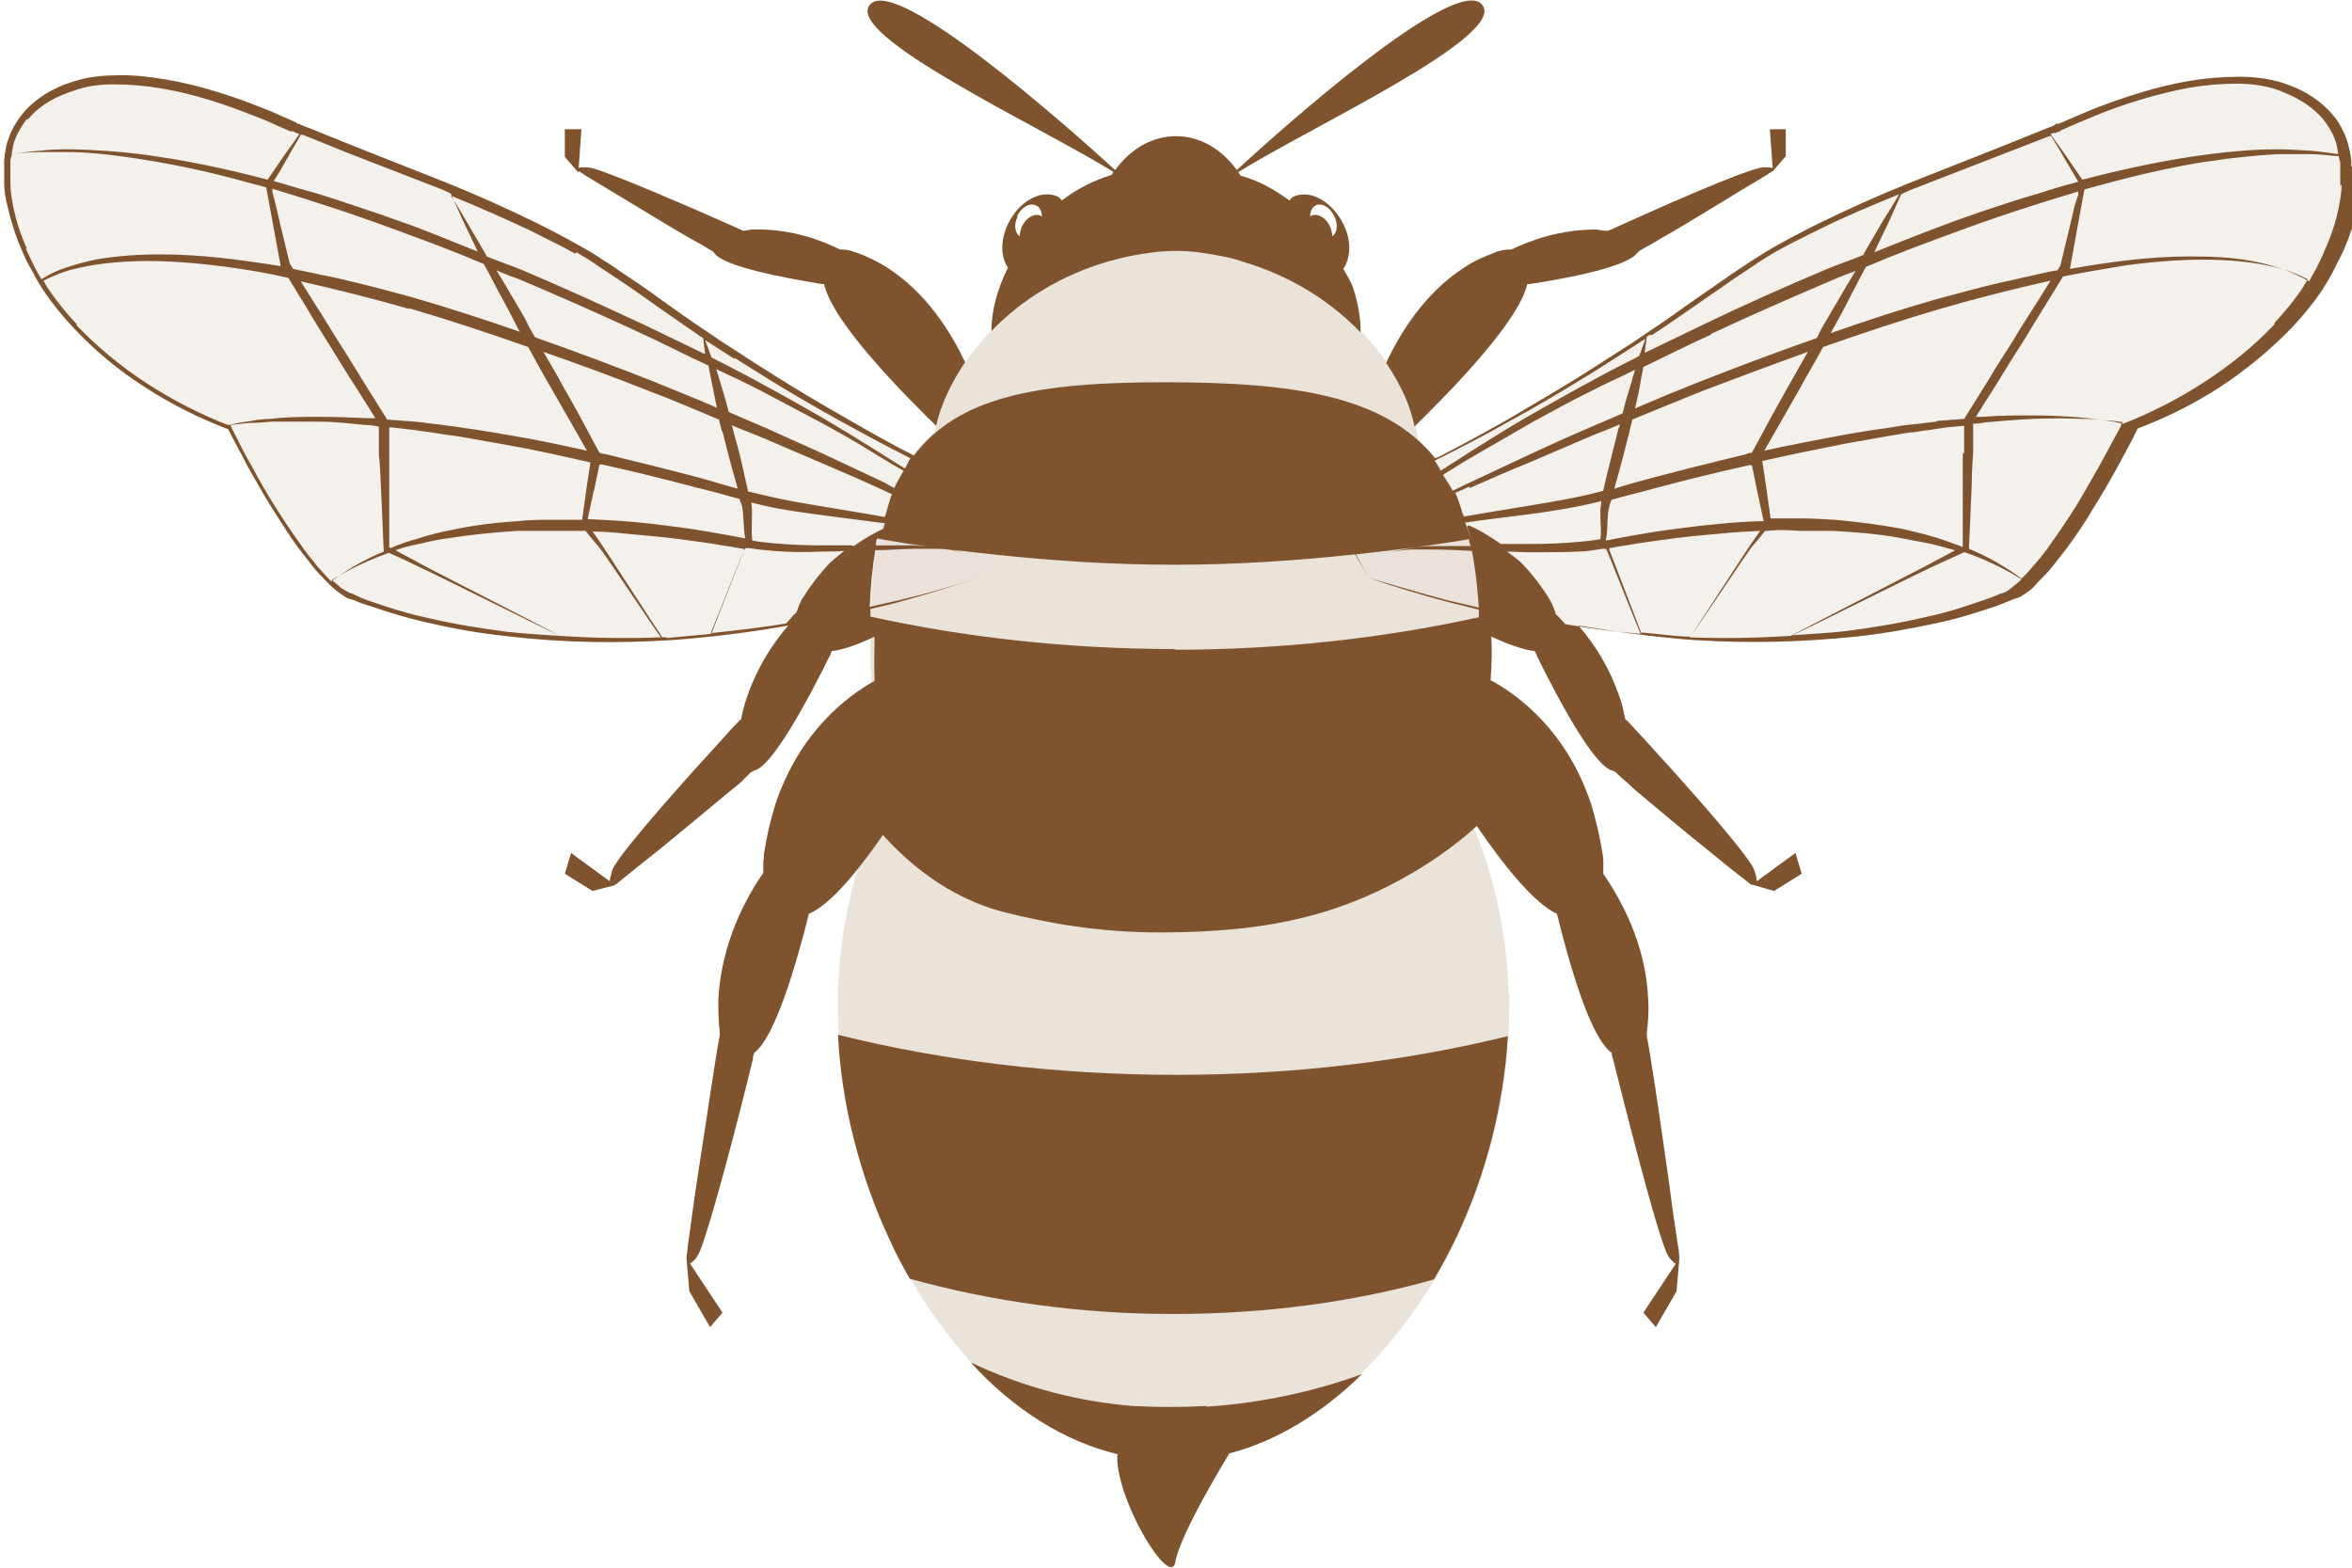
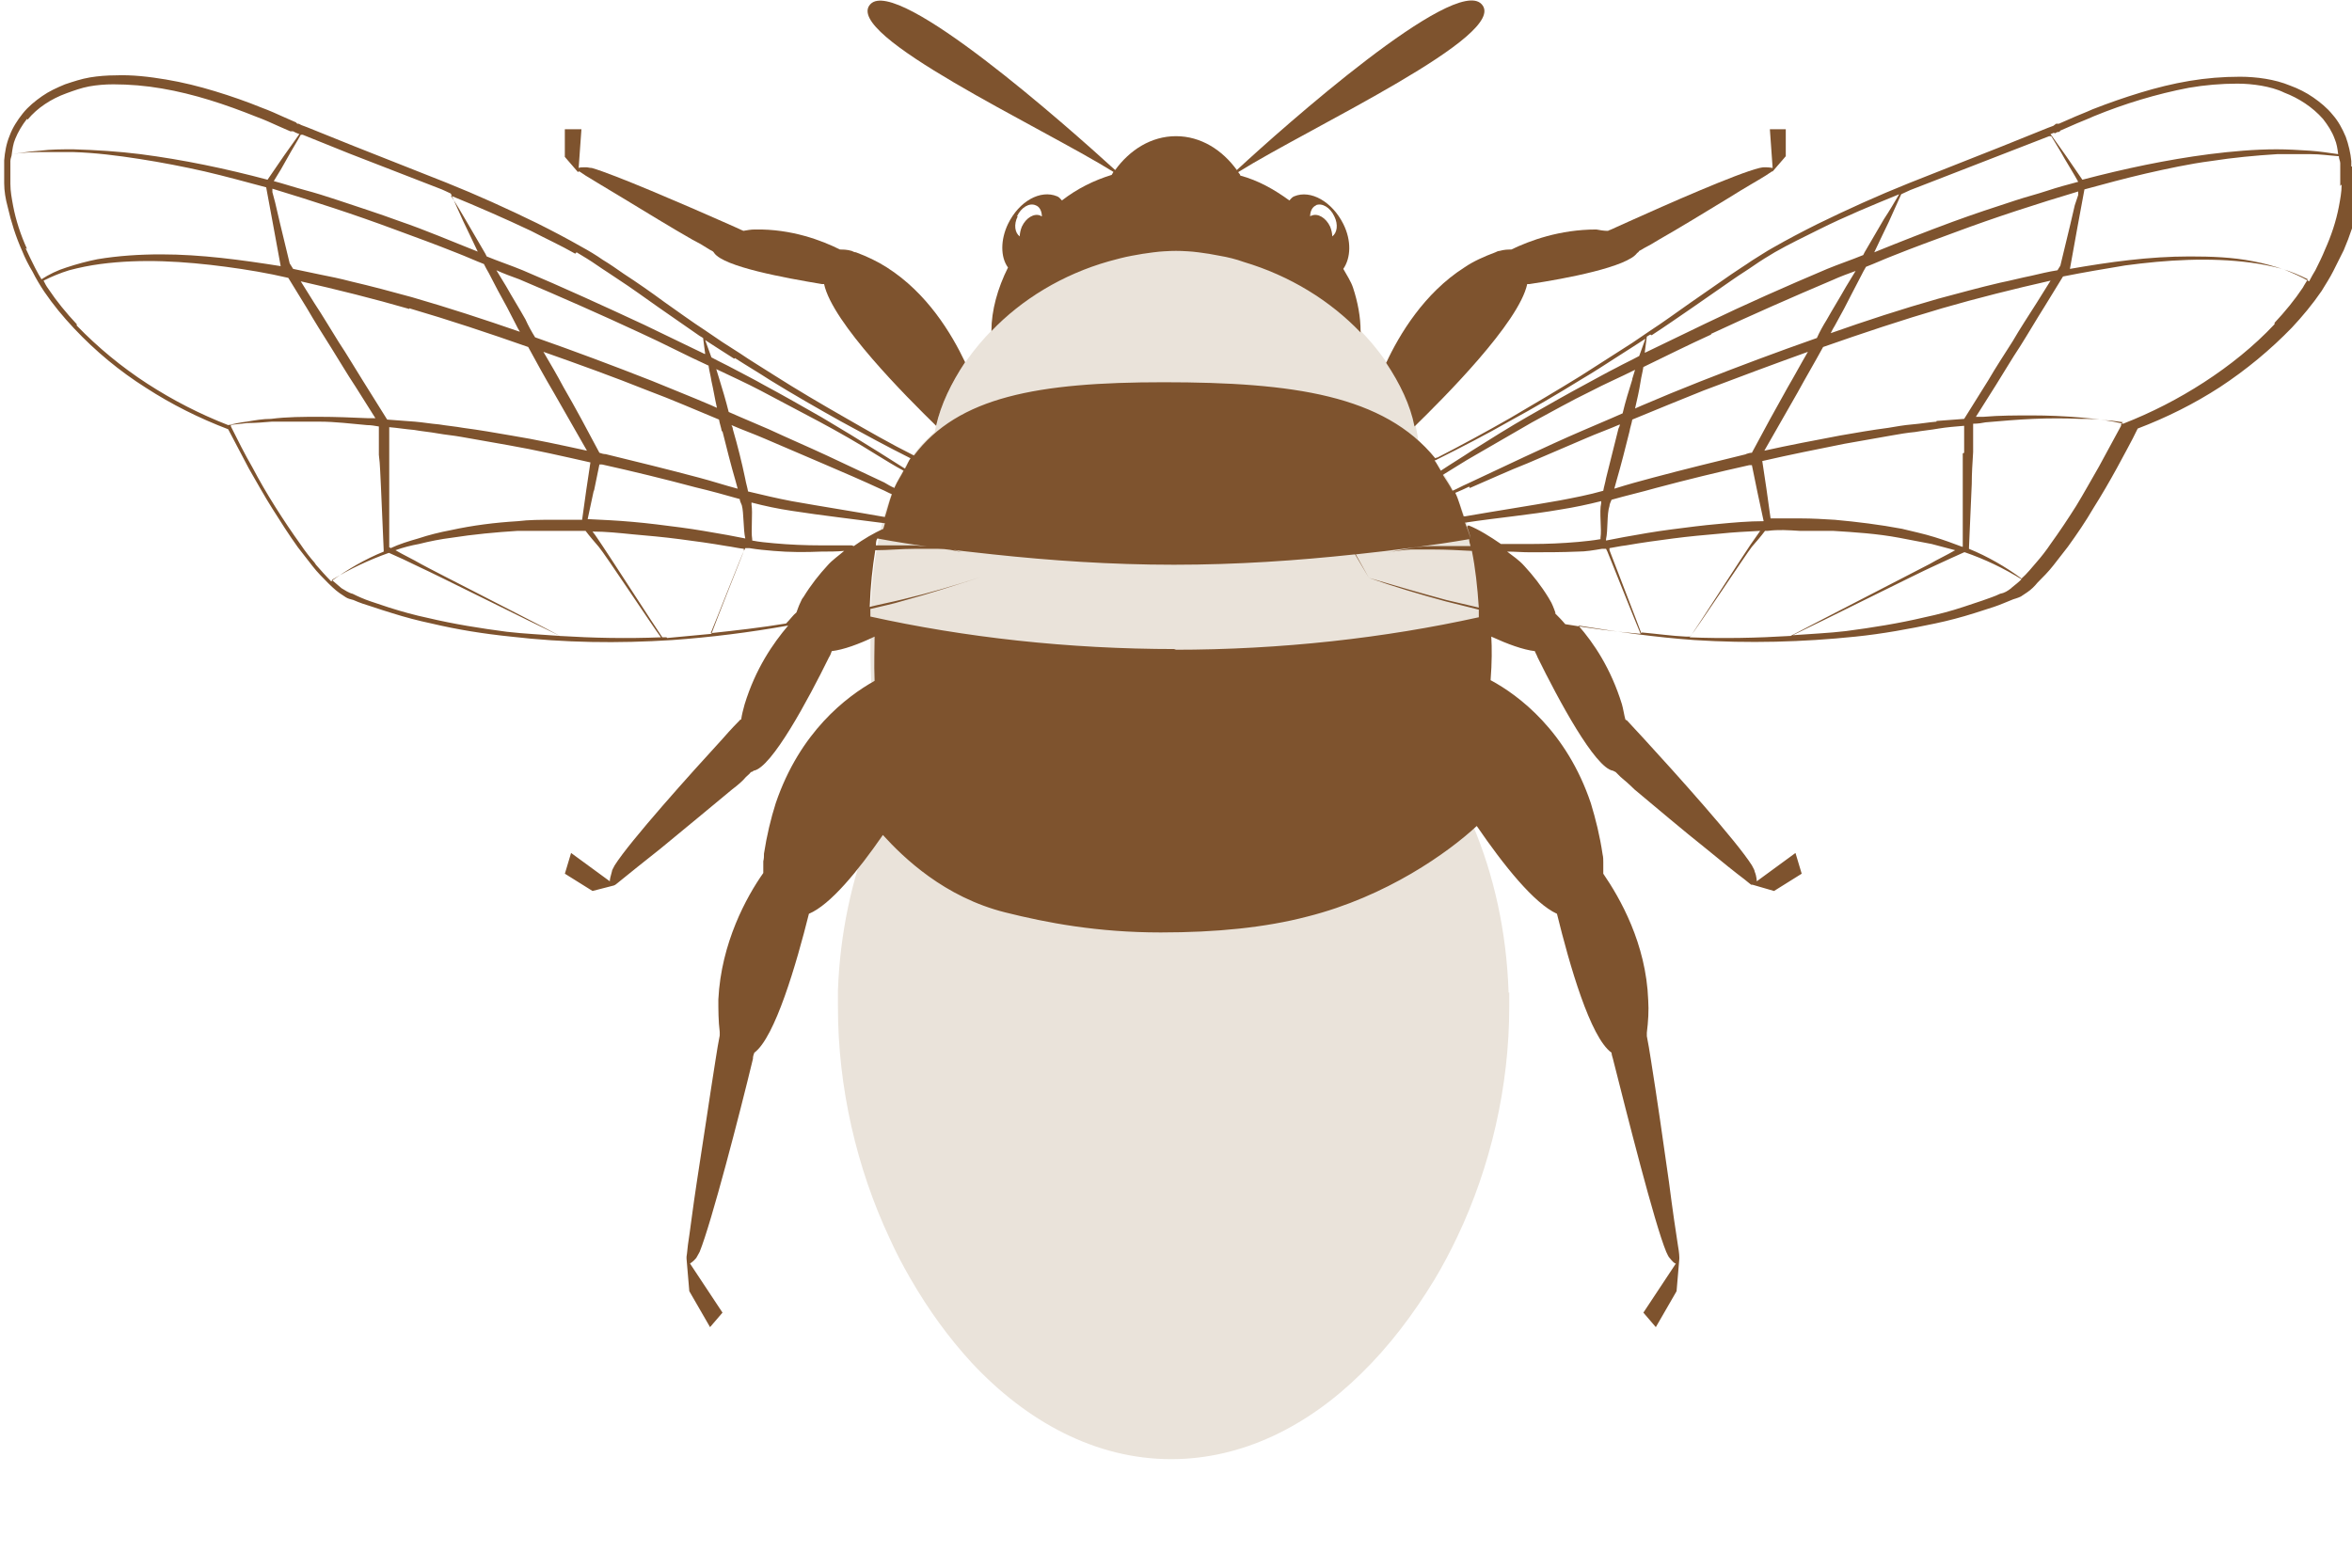
<svg xmlns="http://www.w3.org/2000/svg" id="uuid-79c36647-7609-482e-afbd-c6d97c213a79" data-name="Calque 2" viewBox="0 0 34.02 22.68">
  <defs>
    <style>      .uuid-dc324114-33bc-4432-83c0-656834c8da7c {        opacity: .5;      }      .uuid-dc324114-33bc-4432-83c0-656834c8da7c, .uuid-5f7b8554-df6a-4c24-bd9e-d3f6370abf31 {        fill: #eae3da;      }      .uuid-dc324114-33bc-4432-83c0-656834c8da7c, .uuid-5f7b8554-df6a-4c24-bd9e-d3f6370abf31, .uuid-309575eb-c9db-474e-9582-52c30014bfbe {        stroke-width: 0px;      }      .uuid-309575eb-c9db-474e-9582-52c30014bfbe {        fill: #7e532e;      }    </style>
  </defs>
  <g id="uuid-e726f8ed-addf-468f-94cd-5e22cc023252" data-name="Visuels">
    <g>
      <path class="uuid-5f7b8554-df6a-4c24-bd9e-d3f6370abf31" d="M21.82,14.36s0-.02,0-.02c-.03-.86-.21-1.68-.52-2.41-.07-.18-.16-.34-.25-.51.24-.57.37-1.26.37-2.13,0-.03,0-.06,0-.09,0-.09,0-.18,0-.27,0,0,0,0,0,0-.02-.43-.06-.8-.14-1.13-.15-.61-.41-1.04-.76-1.37-.12-1.3-1.64-2.8-3.51-2.8-1.79,0-3.25,1.37-3.49,2.62-.4.34-.67.84-.81,1.54-.07.33-.11.71-.12,1.14,0,0,0,0,0,.01,0,.09,0,.17,0,.26,0,.04,0,.09,0,.13,0,.89.09,1.59.27,2.16-.09.17-.18.33-.26.52-.28.71-.45,1.49-.48,2.32,0,0,0,0,0,0,0,.08,0,.16,0,.24,0,1.16.27,2.33.75,3.35.09.2.19.39.3.58.26.45.55.85.88,1.21.8.86,1.8,1.4,2.89,1.4,1.02,0,1.97-.47,2.75-1.24.4-.39.75-.85,1.06-1.36.12-.2.23-.41.33-.62.48-1.01.75-2.17.75-3.32,0-.07,0-.14,0-.21Z" />
-       <path class="uuid-dc324114-33bc-4432-83c0-656834c8da7c" d="M19.82,8.36c.94.31,1.82.53,2.63.67.45.07.88.12,1.3.16.23.02.46.04.68.05.51.03.98.02,1.41,0,2-.1,3.11-.61,3.11-.61.1-.03.21-.11.33-.22,0,0,0,0,0,0,0,0,0,0,0,0,.63-.61,1.45-2.23,1.45-2.23,1.9-.72,2.68-2.04,2.68-2.04.01-.02.03-.04.04-.07.63-1.09.47-1.75.47-1.75-.02-.2-.07-.36-.15-.5-.34-.56-1.09-.65-1.09-.65-1.2-.17-2.79.62-2.91.67-.1.04-1.2.47-2.14.84-.95.37-1.72.78-2,.94-.28.16-1.13.77-1.13.77-.22.15-.42.3-.63.44h0c-2.47,1.65-4.18,2.32-4.18,2.32l-.21.6.34.61Z" />
-       <path class="uuid-dc324114-33bc-4432-83c0-656834c8da7c" d="M14.19,8.36c-.94.31-1.82.53-2.63.67-.45.07-.88.12-1.3.16-.23.02-.46.04-.68.05-.51.03-.98.02-1.41,0-2-.1-3.11-.61-3.11-.61-.1-.03-.21-.11-.33-.22,0,0,0,0,0,0,0,0,0,0,0,0-.63-.61-1.45-2.23-1.45-2.23-1.9-.72-2.68-2.04-2.68-2.04-.01-.02-.03-.04-.04-.07C-.06,2.98.1,2.32.1,2.32c.02-.2.07-.36.15-.5.34-.56,1.09-.65,1.09-.65,1.2-.17,2.79.62,2.91.67.1.04,1.2.47,2.14.84.95.37,1.72.78,2,.94.28.16,1.13.77,1.13.77.22.15.42.3.63.44h0c2.47,1.65,4.18,2.32,4.18,2.32l.21.6-.34.61Z" />
      <g>
        <path class="uuid-309575eb-c9db-474e-9582-52c30014bfbe" d="M8.37,2.48h0s.01,0,.01,0c0,0,.03.02.09.06.11.07.3.18.53.32.33.2.72.44,1.02.61.08.04.15.08.21.12.03.02.05.03.07.04.02.01.03.03.03.03.14.2,1.02.36,1.56.45.01,0,.02,0,.03,0,.12.56,1.19,1.63,1.62,2.05.07-.31.22-.62.42-.92-.2-.42-.55-1-1.13-1.37-.14-.09-.29-.16-.45-.22-.02,0-.04-.01-.06-.02-.07-.02-.12-.02-.17-.02-.26-.13-.7-.3-1.23-.29-.06,0-.11.01-.17.02,0,0-.01-.01-.02-.01-.02-.01-.13-.06-.29-.13-.52-.23-1.56-.68-1.88-.77-.03,0-.06-.01-.08-.01-.06,0-.09,0-.11.01l.04-.56h-.24s0,.4,0,.4l.19.22Z" />
-         <path class="uuid-309575eb-c9db-474e-9582-52c30014bfbe" d="M12.12,14.96c.05,1.03.32,2.05.74,2.96.09.2.19.39.3.58,1.15.32,2.44.51,3.81.51,1.36,0,2.64-.18,3.77-.5.12-.2.23-.41.33-.62.42-.89.68-1.89.74-2.9-1.46.36-3.09.56-4.8.56-1.75,0-3.41-.21-4.89-.58Z" />
-         <path class="uuid-309575eb-c9db-474e-9582-52c30014bfbe" d="M17.44,20.34c-.34.02-.69.02-1.06,0-.74-.06-1.54-.25-2.34-.63.61.67,1.34,1.14,2.13,1.33,0,.01-.01.02-.01.03-.01.47.42,1.31.67,1.54.09.08.15.09.17-.01.07-.42.78-1.57.78-1.57,0,0,0,0-.01,0,.7-.18,1.36-.59,1.93-1.15-.52.19-1.31.41-2.24.47Z" />
        <path class="uuid-309575eb-c9db-474e-9582-52c30014bfbe" d="M34.01,2.41s0-.03,0-.04v-.02s0-.01,0-.02h0c-.01-.11-.04-.24-.08-.35-.05-.12-.11-.23-.19-.32-.08-.1-.18-.18-.28-.25-.1-.07-.22-.13-.33-.17-.12-.05-.24-.08-.36-.1-.12-.02-.25-.03-.37-.03-.25,0-.49.02-.73.06-.24.04-.48.1-.71.17-.23.07-.46.15-.69.24-.11.05-.22.09-.33.14l-.16.07s-.01,0-.02,0h-.02s-.04.03-.04.03l-.08.03-.67.27-1.34.53c-.45.18-.89.38-1.32.59-.22.11-.43.22-.64.34-.11.06-.21.13-.31.19-.1.07-.2.13-.3.2-.2.14-.39.27-.59.41-.2.14-.39.28-.59.41h0s-.25.17-.25.17l-.25.16c-.17.11-.33.21-.5.32-.34.21-.68.41-1.02.61-.35.2-.7.39-1.05.57,0,0-.02,0-.03.01-.74-.91-2.05-1.1-3.93-1.1-1.82,0-2.97.21-3.61,1.06-.34-.17-.67-.36-1-.55-.35-.2-.69-.4-1.02-.61-.17-.11-.34-.21-.5-.32l-.25-.16-.25-.17h0c-.2-.13-.39-.27-.59-.41-.19-.14-.39-.28-.59-.41-.1-.07-.2-.14-.3-.2-.1-.07-.2-.13-.31-.19-.21-.12-.42-.23-.64-.34-.43-.21-.87-.41-1.32-.59l-1.34-.53-.67-.27-.08-.03-.04-.02h-.02s-.01-.01-.02-.02l-.16-.07c-.11-.05-.22-.1-.33-.14-.22-.09-.45-.17-.68-.24-.23-.07-.47-.13-.71-.17-.24-.04-.49-.07-.73-.06-.12,0-.25.01-.37.03-.12.02-.24.06-.36.1-.12.05-.23.1-.33.17-.1.07-.2.15-.28.25-.08.1-.15.21-.19.32-.05.12-.07.24-.08.36h0s0,0,0,.01v.02s0,.03,0,.04c0,.03,0,.06,0,.09,0,.06,0,.12,0,.17,0,.11.02.23.05.34.05.22.12.44.21.64.04.1.09.2.15.3.05.1.11.2.17.29.13.19.27.36.43.53.31.33.66.62,1.04.86.37.24.77.44,1.19.6.1.19.2.38.3.57.11.19.22.39.34.58.12.19.24.38.37.56.07.09.14.18.21.27.07.09.15.17.23.25h0s.1.1.16.14c.03.02.06.04.09.06.03.02.07.03.11.04h0c.09.04.18.07.28.1.09.03.18.06.28.09.19.06.38.11.57.15.38.09.76.15,1.15.19.77.09,1.55.1,2.33.05.56-.04,1.12-.11,1.68-.21-.22.26-.47.62-.63,1.14-.02.07-.04.15-.05.22,0,0-.02,0-.02.01-.02.02-.12.12-.25.27-.45.49-1.34,1.48-1.56,1.83-.02.04-.04.07-.04.09-.02.07-.03.11-.03.14l-.56-.41-.09.3.4.25.31-.08h0s.02-.01.02-.01c0,0,.04-.03.1-.08.11-.09.31-.25.55-.44.34-.28.74-.61,1.04-.86.08-.06.15-.12.2-.18.03-.03.05-.04.07-.07.02,0,.04-.02.04-.02.26-.04.79-1.03,1.09-1.64.02-.03.03-.06.04-.09.17-.02.39-.1.62-.21,0,.17-.01.39,0,.64-.41.23-1.08.74-1.43,1.77-.07.22-.13.47-.17.73,0,.04,0,.07-.01.11,0,.06,0,.11,0,.17-.24.34-.61,1.01-.65,1.83,0,.15,0,.31.02.47,0,.02,0,.03,0,.05-.02.1-.04.22-.06.35-.08.5-.18,1.19-.27,1.76-.06.39-.1.73-.13.92-.01.11-.02.17-.02.17,0,0,0,.01,0,.03h0s.04.47.04.47l.3.52.18-.21-.47-.71s.05-.03.09-.08c.01-.02.03-.05.05-.09.17-.42.58-2,.77-2.79,0-.04.01-.06.02-.09.3-.22.61-1.29.79-2.01.31-.13.71-.62,1.07-1.14.3.33.89.9,1.77,1.12.6.15,1.33.29,2.25.29.8,0,1.51-.07,2.12-.23,1.15-.29,2.04-.93,2.45-1.31.39.57.83,1.12,1.16,1.27.18.73.48,1.79.79,2.01,0,.03.01.05.02.09.2.79.6,2.38.77,2.79.02.04.03.07.05.09.04.05.07.08.09.08l-.47.71.18.21.3-.52.04-.47h0s0-.02,0-.02c0,0,0-.06-.02-.17-.03-.19-.08-.53-.13-.92-.08-.57-.18-1.26-.26-1.76-.02-.13-.04-.25-.06-.35,0-.02,0-.03,0-.05.02-.16.03-.32.02-.47-.03-.82-.41-1.48-.65-1.83,0-.05,0-.1,0-.17,0-.03,0-.07-.01-.11-.04-.27-.1-.51-.17-.74-.35-1.04-1.04-1.56-1.45-1.78.02-.25.02-.47.01-.63.24.11.46.19.63.21.01.03.03.06.04.09.3.61.83,1.6,1.09,1.64,0,0,.02.01.04.02.02.02.04.04.07.07.06.05.13.11.2.18.3.25.7.59,1.04.86.23.19.43.35.55.44.06.05.1.08.1.08,0,0,0,0,.02,0h0s.31.09.31.09l.4-.25-.09-.3-.56.41s0-.07-.03-.14c0-.02-.02-.05-.04-.09-.22-.35-1.11-1.34-1.56-1.83-.14-.15-.23-.25-.25-.27,0,0-.01,0-.02-.01-.02-.07-.03-.15-.05-.22-.16-.52-.41-.89-.63-1.14.56.09,1.11.17,1.68.21.78.05,1.56.03,2.33-.05.39-.04.77-.11,1.15-.19.19-.04.38-.09.57-.15.09-.03.19-.06.28-.09.09-.03.18-.07.28-.11h0s.07-.02.11-.04c.03-.02.06-.04.09-.06.06-.04.11-.09.15-.14h0c.08-.08.16-.16.23-.25.07-.09.14-.18.21-.27.13-.18.26-.37.37-.56.12-.19.23-.38.34-.58.1-.19.21-.38.3-.57.42-.16.82-.36,1.19-.6.38-.25.73-.54,1.04-.86.15-.16.3-.34.43-.53.06-.1.12-.19.17-.29.05-.1.1-.2.15-.3.09-.21.16-.42.21-.64.02-.11.04-.22.05-.34,0-.06,0-.11,0-.17,0-.03,0-.06,0-.09ZM29.72,1.93l.04-.02h.02s.02-.01.02-.02l.16-.07c.11-.05.22-.09.33-.14.44-.18.9-.32,1.37-.41.23-.04.47-.06.7-.06.12,0,.23.01.35.03.11.02.23.05.33.1.21.08.41.21.56.38.07.09.13.18.17.29.03.07.04.14.05.22-.14-.02-.27-.04-.41-.05-.16-.01-.32-.02-.48-.02-.32,0-.65.03-.97.07-.62.08-1.23.21-1.84.37-.08-.12-.16-.23-.24-.35-.07-.1-.15-.21-.22-.31l.05-.02ZM28.39,6.56c0,.15,0,.3,0,.46v.46s0,.43,0,.43c0,0,0,0-.01,0h0c-.13-.05-.27-.1-.4-.14-.16-.05-.31-.08-.47-.12-.32-.06-.64-.1-.97-.13-.16-.01-.33-.02-.49-.02-.15,0-.3,0-.44,0l-.06-.43-.06-.4c.39-.09.79-.17,1.19-.25.23-.04.45-.08.68-.12.11-.02.23-.04.34-.05.11-.02.23-.03.34-.05.12-.02.25-.03.37-.04v.39ZM21.22,7.62c.02.06.04.11.05.17-.02-.08-.05-.15-.08-.23,0,0,0,0,.01,0,.46-.07.92-.11,1.38-.19.19-.03.38-.07.58-.12,0,0,0,0,0,0,0,0,0,.02,0,.03-.03.12.01.38-.01.5v.02s0,0,0,0h0s0,0,0,0c-.11.02-.22.03-.32.04-.23.02-.45.03-.68.03-.15,0-.3,0-.44,0-.16-.11-.32-.21-.47-.27ZM24.75,4.83c.58-.27,1.17-.53,1.76-.78.11-.05.22-.09.33-.13l-.14.23c-.09.16-.19.32-.28.48-.05.08-.1.17-.14.26-.57.2-1.13.41-1.69.63-.28.11-.57.23-.85.35l-.09.04c.03-.13.06-.26.08-.39.01-.07.03-.14.04-.21.33-.16.65-.32.98-.47ZM25.26,6.57c-.45.11-.9.22-1.35.34-.19.05-.37.1-.56.16,0,0,0,0,0,0,.01-.04.02-.07.03-.11.07-.24.13-.48.19-.72.01-.06.03-.11.04-.17.34-.14.68-.28,1.03-.42.5-.19,1.01-.38,1.51-.56-.1.17-.19.34-.29.51-.18.32-.35.63-.52.95-.03,0-.06.01-.09.02ZM23.61,5.49c-.05.16-.1.32-.14.49l-.16.07-.42.18c-.28.12-.56.25-.84.38-.28.13-.55.26-.83.39-.07.03-.14.07-.21.1-.04-.08-.09-.15-.14-.23.15-.09.3-.19.46-.28.28-.16.55-.32.83-.48.28-.15.56-.31.85-.45.21-.11.42-.2.64-.31-.01.04-.03.09-.04.13ZM21.26,7.06c.28-.12.56-.25.84-.36.28-.12.56-.24.84-.36.16-.07.33-.13.49-.2,0,.02-.01.04-.02.06-.06.24-.12.48-.18.72-.01.06-.03.12-.04.18-.21.06-.42.1-.63.14-.45.08-.91.15-1.37.23,0,0-.01,0-.02,0-.04-.11-.07-.24-.12-.34.07-.03.14-.06.2-.09ZM23.23,7.8c.03-.13.01-.36.05-.48,0-.03.02-.06.03-.09.21-.06.43-.11.64-.17.45-.12.9-.23,1.35-.33.01,0,.03,0,.04,0l.08.39.09.42c-.22,0-.44.02-.65.04-.23.02-.46.05-.69.08-.23.03-.46.07-.68.11l-.26.05ZM28.01,6.1c-.12.01-.23.03-.35.04-.12.01-.23.03-.35.05-.23.03-.46.07-.69.11-.37.07-.74.14-1.1.22.16-.28.32-.56.48-.84.12-.22.25-.44.37-.66.57-.2,1.14-.39,1.72-.56.52-.15,1.04-.28,1.57-.4l-.2.32c-.12.19-.24.37-.35.56-.12.19-.24.37-.35.56l-.35.56c-.13.01-.27.02-.4.03ZM29.81,3.83l-.05.08c-.13.02-.25.05-.38.08-.15.03-.3.07-.45.1-.3.07-.59.15-.89.23-.53.15-1.05.32-1.56.5.02-.04.04-.08.06-.11.09-.16.18-.33.26-.49l.13-.25s.04-.08.06-.11c.13-.05.26-.11.39-.16.3-.12.6-.23.9-.34.59-.22,1.18-.41,1.78-.59v.05s-.05.15-.05.15l-.07.3-.14.58ZM27.63,2.75l1.34-.52.67-.26h.03c.06.1.13.21.19.32.07.12.14.23.2.34-.15.04-.3.08-.45.13-.15.05-.31.09-.46.14-.31.1-.61.2-.91.31-.38.14-.76.29-1.13.44l.09-.19.12-.25c.06-.13.12-.27.18-.4.04-.02.09-.04.13-.06ZM23.89,4.85h0c.2-.13.4-.27.59-.4.2-.14.39-.27.59-.41.1-.07.2-.13.3-.2.1-.07.2-.13.3-.19.21-.12.42-.22.64-.33.38-.19.77-.35,1.16-.51-.07.12-.14.24-.22.36l-.14.24-.14.24-.02.04c-.17.07-.35.13-.52.2-.59.25-1.18.51-1.76.79-.29.14-.58.28-.87.42,0,0,0,0-.01,0,.01-.07.02-.15.03-.23l.05-.03h0ZM20.78,6.65c.36-.18.71-.36,1.06-.56.35-.19.69-.39,1.03-.6.17-.1.34-.21.51-.32l.25-.16.17-.11c-.03.08-.06.17-.09.25,0,0,0,0,0,0-.11.06-.22.11-.33.17-.14.07-.28.15-.43.23-.28.15-.56.31-.84.47-.28.16-.55.33-.82.5-.15.1-.3.19-.45.29-.03-.05-.06-.11-.09-.15,0,0,.02,0,.03-.01ZM12.32,7.89c-.15,0-.29,0-.44,0-.23,0-.46-.01-.68-.03-.11-.01-.22-.02-.32-.04h0s0,0,0,0h0s0-.02,0-.02c-.02-.12.01-.38-.01-.5,0,0,0-.02,0-.03,0,0,0,0,0,0,.19.05.38.09.58.12.45.07.9.12,1.35.18-.02.08-.05.14-.06.23.01-.05.03-.1.04-.15-.14.06-.29.15-.43.25ZM5.64,7.92s0,0-.01,0v-.43s0-.46,0-.46c0-.15,0-.3,0-.46v-.39c.12.01.24.03.36.04.11.02.23.03.34.05.11.02.23.03.34.05.23.04.46.08.68.12.4.07.79.16,1.19.25l-.06.4-.06.43c-.15,0-.3,0-.44,0-.16,0-.33,0-.49.02-.33.02-.65.06-.97.13-.16.03-.32.07-.47.12-.14.04-.27.08-.4.14,0,0,0,0,0,0ZM7.01,3.84s.04.08.06.11l.13.25c.09.16.18.33.26.49.02.04.04.08.06.11-.52-.18-1.04-.35-1.56-.5-.29-.08-.59-.16-.89-.23-.15-.04-.3-.07-.45-.1-.13-.03-.25-.05-.38-.08l-.05-.08-.14-.58-.07-.3-.04-.15v-.05c.59.18,1.18.37,1.77.59.3.11.6.22.9.34.13.05.26.11.39.16ZM10.25,5.3c.01.07.03.14.04.21.03.13.05.26.08.39h0s-.09-.04-.09-.04c-.28-.12-.56-.23-.85-.35-.56-.22-1.12-.43-1.69-.63-.05-.08-.1-.17-.14-.26-.09-.16-.19-.32-.28-.48l-.14-.23c.11.05.22.09.33.13.59.25,1.18.51,1.76.78.33.15.65.32.98.47ZM12.94,7.06c-.05-.02-.1-.05-.15-.08-.28-.13-.55-.26-.83-.39-.28-.13-.56-.25-.84-.38l-.42-.18-.16-.07c-.04-.16-.09-.33-.14-.49-.01-.04-.03-.09-.04-.13.21.1.43.2.64.31.28.15.57.3.85.45.28.15.56.31.83.48.13.08.26.16.39.23-.04.08-.09.15-.13.24ZM10.45,6.24c.06.24.12.48.19.72.01.04.02.07.03.11,0,0,0,0,0,0-.19-.05-.37-.11-.56-.16-.45-.12-.9-.23-1.35-.34-.03,0-.06-.01-.09-.02-.17-.32-.34-.64-.52-.95-.09-.17-.19-.34-.29-.51.51.18,1.01.36,1.51.56.35.13.69.28,1.03.42.01.06.03.11.04.17ZM5.92,4.46c.58.17,1.15.36,1.72.56.12.22.24.44.37.66.16.28.32.56.48.84-.37-.08-.73-.16-1.1-.22-.23-.04-.46-.08-.69-.11-.11-.02-.23-.03-.35-.05-.12-.01-.23-.03-.35-.04-.13-.01-.27-.02-.4-.03l-.35-.56c-.12-.19-.23-.38-.35-.56-.12-.19-.23-.38-.35-.56l-.2-.32c.53.12,1.05.25,1.57.4ZM8.59,7.11l.08-.39s.03,0,.04,0c.45.1.9.21,1.35.33.21.05.43.11.64.17,0,.03.02.06.03.09.03.11.02.35.05.48h0s-.26-.05-.26-.05c-.23-.04-.45-.08-.68-.11-.23-.03-.46-.06-.69-.08-.22-.02-.44-.03-.65-.04l.09-.42ZM12.8,7.48c-.45-.08-.9-.15-1.35-.23-.21-.04-.42-.09-.63-.14-.01-.06-.03-.12-.04-.18-.05-.24-.11-.48-.18-.72,0-.02-.01-.04-.02-.06.16.07.33.13.49.2.28.12.56.24.84.36.28.12.56.24.84.37.05.02.1.05.15.07-.04.11-.07.24-.11.36ZM10.63,5.18c.17.11.34.21.51.32.34.21.69.41,1.03.6.33.18.66.36,1,.53-.03.04-.05.1-.08.15-.13-.08-.25-.16-.38-.24-.27-.17-.55-.34-.82-.5-.28-.16-.56-.32-.84-.47-.14-.08-.28-.15-.43-.23-.11-.06-.22-.11-.33-.17,0,0,0,0,0,0-.03-.08-.06-.17-.09-.25l.17.11.25.16ZM8.34,3.65c.1.06.2.12.3.19.1.07.2.13.3.2.2.13.39.27.59.41.2.14.39.27.59.41h0s0,0,0,0l.05.03c.01.08.02.15.03.23h0s0,0-.01,0c-.29-.14-.58-.28-.87-.42-.58-.27-1.17-.54-1.76-.79-.17-.07-.35-.13-.52-.2l-.02-.04-.14-.24-.14-.24c-.07-.12-.14-.24-.22-.36.39.16.78.33,1.16.51.21.11.43.21.64.33ZM5.05,2.22l1.34.52s.09.04.13.06c.06.13.12.27.18.4l.12.25.09.19c-.38-.15-.75-.31-1.13-.44-.3-.11-.61-.21-.91-.31-.15-.05-.31-.1-.46-.14-.15-.04-.3-.09-.45-.13.07-.11.14-.23.2-.34.06-.11.13-.22.19-.33h.03s.67.27.67.27ZM.4,1.73c.14-.17.34-.3.56-.38.11-.04.22-.08.33-.1.11-.02.23-.03.35-.03.23,0,.47.02.7.06.47.08.92.23,1.37.41.11.04.22.09.33.14l.16.07s.02,0,.02,0h.02s.04.02.04.02l.05.02c-.07.1-.15.21-.22.31-.08.12-.16.23-.24.35-.6-.16-1.22-.29-1.84-.37-.32-.04-.64-.06-.97-.07-.16,0-.32,0-.48.02-.14.01-.27.03-.41.05.01-.07.02-.15.05-.22.04-.1.1-.2.17-.29ZM.39,3.6c-.09-.2-.16-.41-.2-.62-.02-.11-.04-.21-.04-.32,0-.05,0-.11,0-.16,0-.03,0-.05,0-.08,0-.01,0-.03,0-.04v-.02s0-.01,0-.02h0s0-.01,0-.01c0-.04.02-.07.02-.1.14-.02.27-.03.41-.03.16,0,.32,0,.48,0,.32.01.64.05.96.1.32.05.63.11.94.18.3.07.59.15.89.23l.1.54.11.6h0c-.57-.09-1.15-.17-1.73-.17-.31,0-.62.02-.92.07-.15.03-.3.07-.45.12-.13.04-.25.1-.36.17-.03-.05-.06-.1-.09-.16-.05-.1-.1-.2-.14-.29ZM1.11,4.69c-.15-.16-.29-.33-.41-.51-.03-.04-.05-.08-.07-.12.12-.06.24-.11.37-.15.15-.04.3-.07.45-.09.3-.04.61-.05.91-.04.3.01.61.04.91.08.3.04.6.09.9.16,0,0,0,0,0,0l.27.44c.11.19.23.38.35.57.12.19.23.38.35.56l.29.46s-.07,0-.11,0c-.23-.01-.47-.02-.7-.02-.23,0-.47,0-.7.03-.12,0-.23.02-.35.04-.09.01-.18.03-.27.05-.41-.16-.8-.36-1.17-.6-.37-.24-.71-.52-1.02-.84ZM4.55,8.14c-.07-.08-.14-.17-.2-.26-.13-.18-.25-.36-.37-.55-.12-.19-.23-.38-.33-.57-.11-.19-.21-.39-.31-.59v-.02s-.03,0-.03,0c0,0,0,0,0,0,.09-.01.18-.02.27-.03.12,0,.23-.01.35-.02.23,0,.46,0,.69,0,.23,0,.46.03.69.05.06,0,.11.01.17.02v.41c.02.15.02.3.03.46l.02.46.02.46v.02h0c-.27.11-.53.26-.76.43,0,0,0,0,0,0h0c-.08-.08-.15-.16-.22-.24ZM4.76,8.38h0s0,0,0,0h0ZM4.71,8.46h0s0,0,0,0h0ZM6.19,8.94c-.19-.04-.37-.09-.56-.15-.09-.03-.18-.06-.27-.09-.09-.03-.18-.07-.26-.11h0s0,0,0,0c-.05-.01-.11-.05-.16-.08-.05-.04-.09-.08-.14-.12.26-.16.54-.29.82-.39,0,0,0,0,.01,0,0,0,0,0,0,0,.07.03.13.06.2.09l.25.12c.16.07,1.64.81,2.02.99-.26-.02-.51-.03-.77-.06-.38-.05-.76-.11-1.14-.2ZM8.1,9.2c-.35-.19-1.85-.95-2.01-1.04-.12-.07-.25-.13-.37-.2,0,0,0,0,0,0,.11-.04.23-.07.34-.09.16-.04.31-.07.47-.09.32-.05.64-.08.96-.1.16,0,.32,0,.48,0,.15,0,.31,0,.46,0h0s.02,0,.02,0c0,0,.01,0,.02,0,.06.08.13.16.19.23.08.09.78,1.15.9,1.31-.49.02-.98.01-1.47-.02ZM9.64,9.22s-.04,0-.06,0c-.11-.16-.8-1.23-.87-1.33-.05-.07-.09-.14-.14-.2h0c.19,0,.38.02.58.04.23.02.45.04.68.07.23.03.45.06.68.1.08.01.16.03.25.04v.03s-.42,1.06-.47,1.2c-.21.02-.42.04-.64.06ZM10.28,9.16c.06-.14.46-1.16.48-1.19l.02-.04s0,0,0,0c.02,0,.04,0,.06,0,.12.02.23.03.35.04.23.02.46.02.69.01.11,0,.22,0,.33-.01-.08.07-.17.13-.24.21-.12.13-.24.28-.35.46-.02.02-.03.05-.04.07-.03.06-.04.1-.06.15-.05.04-.09.1-.15.16-.36.06-.72.1-1.09.14ZM17.01,9.39c-1.57,0-3.06-.17-4.42-.47,0,0,0,0,0,.01,0,0,0,0,0-.01,0-.04,0-.07,0-.11.16-.04.32-.07.48-.12.37-.1.74-.22,1.11-.34-.37.12-.74.23-1.12.32-.16.04-.32.07-.48.11.01-.3.04-.57.08-.82.19,0,.38-.02.57-.02.11,0,.23,0,.34,0,.11,0,.23.02.34.05-.11-.04-.22-.06-.34-.07-.11-.01-.23-.02-.34-.03-.19,0-.37,0-.56,0,0-.03,0-.07.02-.1.53.1,1.1.17,1.67.23l-.19.34.19-.34c.84.09,1.71.15,2.62.15.91,0,1.78-.06,2.62-.15l.2.34-.19-.34c.56-.06,1.12-.13,1.64-.22,0,.03.01.07.02.1-.18,0-.36,0-.53,0-.11,0-.23.01-.34.03-.11.02-.23.04-.34.07.11-.03.22-.04.34-.05.11,0,.23,0,.34,0,.18,0,.36.01.55.02.05.25.08.52.1.82-.16-.04-.31-.07-.47-.11-.37-.1-.75-.21-1.12-.32.37.13.74.24,1.11.34.16.04.32.08.48.12,0,.04,0,.07,0,.11-1.36.3-2.85.47-4.41.47ZM22.5,8.87s-.03-.09-.06-.15c-.01-.02-.03-.05-.04-.07-.11-.18-.23-.33-.35-.46-.08-.09-.16-.14-.25-.21.11,0,.22.01.33.01.23,0,.46,0,.69-.01.12,0,.23-.02.35-.04.02,0,.04,0,.06,0l.02.04s.42,1.05.48,1.19c-.36-.03-.73-.08-1.09-.14-.05-.06-.1-.11-.15-.16ZM23.74,9.16c-.05-.14-.45-1.17-.46-1.2v-.03c.07-.01.15-.03.24-.04.23-.04.45-.07.68-.1.23-.03.45-.05.68-.07.19-.02.38-.03.58-.04h0c-.05.07-.09.13-.14.2-.07.1-.76,1.17-.87,1.33-.02,0-.04,0-.06,0-.21-.01-.42-.04-.64-.06ZM24.44,9.22c.12-.15.82-1.21.9-1.31.07-.08.13-.15.19-.23,0,0,.01,0,.02,0h.02s0,0,0,0c.15-.02.3-.01.46,0,.16,0,.32,0,.48,0,.32.02.64.04.96.1.16.03.32.06.47.09.11.03.23.06.34.09,0,0,0,0,0,0-.12.07-.25.13-.37.2-.15.08-1.65.85-2.01,1.04-.49.03-.98.04-1.47.02ZM29.09,8.51c-.05.04-.1.07-.16.08h0s0,0,0,0c-.08.04-.18.07-.26.1-.09.03-.18.06-.27.09-.18.06-.37.11-.56.15-.38.09-.76.15-1.14.2-.25.03-.51.04-.77.06.38-.18,1.86-.92,2.02-.99l.26-.12c.07-.03.13-.06.2-.09,0,0,0,0,0,0,0,0,0,0,.01,0,.29.1.56.23.82.39-.04.04-.09.08-.14.12ZM29.25,8.38h0s0,0,0,0h0ZM29.3,8.46h0s0,0,0,0h0ZM30.68,6.14v.02c-.11.2-.21.39-.32.59-.11.19-.22.39-.33.57-.12.19-.24.37-.37.55-.06.09-.13.18-.2.26-.07.08-.14.17-.22.24h0s0,0,0,0c-.23-.17-.49-.32-.76-.43,0,0,0,0,0,0v-.02s.02-.46.02-.46l.02-.46c0-.15.01-.3.02-.46v-.41c.07,0,.13-.01.18-.02.23-.02.46-.04.69-.05.23-.01.46-.01.69,0,.12,0,.23,0,.35.02.09,0,.18.02.27.03,0,0,0,0,0,0h-.02ZM32.9,4.69c-.3.32-.65.6-1.02.84-.37.24-.76.44-1.17.6-.09-.02-.18-.04-.27-.05-.12-.02-.23-.03-.35-.04-.23-.02-.47-.03-.7-.03-.23,0-.47,0-.7.02-.04,0-.07,0-.11,0l.29-.46c.12-.19.23-.38.35-.56.12-.19.23-.38.35-.57l.27-.44s0,0,0,0c.3-.06.6-.11.9-.16.3-.04.6-.07.91-.08.3-.01.61,0,.91.04.15.02.3.05.45.09.13.04.25.09.37.15-.02.04-.05.08-.07.12-.12.18-.26.35-.41.51ZM33.87,2.67c0,.11-.02.21-.04.32-.04.21-.11.42-.2.62-.04.1-.09.2-.14.3-.03.05-.06.1-.09.16-.12-.07-.24-.12-.36-.17-.15-.05-.29-.09-.45-.12-.3-.06-.61-.07-.92-.07-.58,0-1.16.08-1.73.18h0s.11-.61.11-.61l.1-.54c.29-.08.59-.16.89-.23.31-.07.63-.14.94-.18.32-.05.64-.08.96-.1.16,0,.32,0,.48,0,.14,0,.27.02.41.03,0,.04.02.07.02.1h0s0,.01,0,.01c0,0,0,.01,0,.02v.02s0,.03,0,.04c0,.03,0,.05,0,.08,0,.05,0,.11,0,.16Z" />
        <path class="uuid-309575eb-c9db-474e-9582-52c30014bfbe" d="M16.11,2.48s-.02.03-.03.05c-.26.08-.5.2-.72.37-.02-.02-.04-.05-.07-.06-.24-.1-.55.07-.71.4-.11.23-.11.48,0,.63-.15.3-.24.62-.24.92,0,0,0,0,0,0,.44-.46,1.03-.82,1.7-1.01.11-.03.22-.06.33-.08.21-.04.42-.07.64-.07s.43.03.63.07c.12.02.24.05.35.09.67.2,1.25.56,1.69,1.02,0,0,0-.01,0-.02,0-.2-.04-.42-.11-.63-.03-.09-.09-.18-.14-.27.11-.16.12-.41,0-.65-.16-.32-.47-.5-.71-.4-.03.01-.05.04-.07.06-.22-.16-.45-.29-.71-.36,0-.02-.02-.03-.03-.05,1.04-.65,3.94-1.99,3.52-2.43-.39-.42-2.86,1.77-3.54,2.4-.21-.29-.52-.49-.88-.49-.36,0-.67.2-.88.49-.69-.63-3.15-2.81-3.54-2.4-.42.44,2.48,1.78,3.52,2.43ZM14.71,3.13c.06-.13.18-.2.27-.16.06.02.09.09.09.16,0,0-.01,0-.02-.01-.09-.04-.21.03-.27.16-.02.05-.03.1-.03.14-.07-.05-.09-.17-.03-.29ZM19.03,2.97c.09-.04.21.03.27.16.06.12.04.24-.03.29,0-.04-.01-.09-.03-.14-.06-.13-.18-.2-.27-.16,0,0-.01,0-.02.01,0-.07.03-.14.09-.16Z" />
        <path class="uuid-309575eb-c9db-474e-9582-52c30014bfbe" d="M20.05,5.25c.2.3.35.61.41.92.42-.41,1.51-1.5,1.63-2.06.01,0,.02,0,.03,0,.54-.08,1.42-.25,1.56-.45,0,0,.02-.01.03-.03.02-.01.04-.02.07-.04.06-.03.13-.07.21-.12.3-.17.69-.41,1.02-.61.22-.14.42-.25.53-.32.06-.04.09-.06.09-.06,0,0,0,0,.01,0h0s.19-.22.19-.22v-.39s-.23,0-.23,0l.04.56s-.05-.01-.11-.01c-.02,0-.04,0-.08.01-.33.08-1.37.54-1.88.77-.16.07-.26.12-.29.13,0,0-.01,0-.02.01-.06,0-.12-.01-.17-.02-.53,0-.96.16-1.23.29-.05,0-.1,0-.17.02-.02,0-.04.01-.06.02-.16.06-.32.13-.45.22-.58.37-.94.97-1.13,1.38Z" />
      </g>
    </g>
  </g>
</svg>